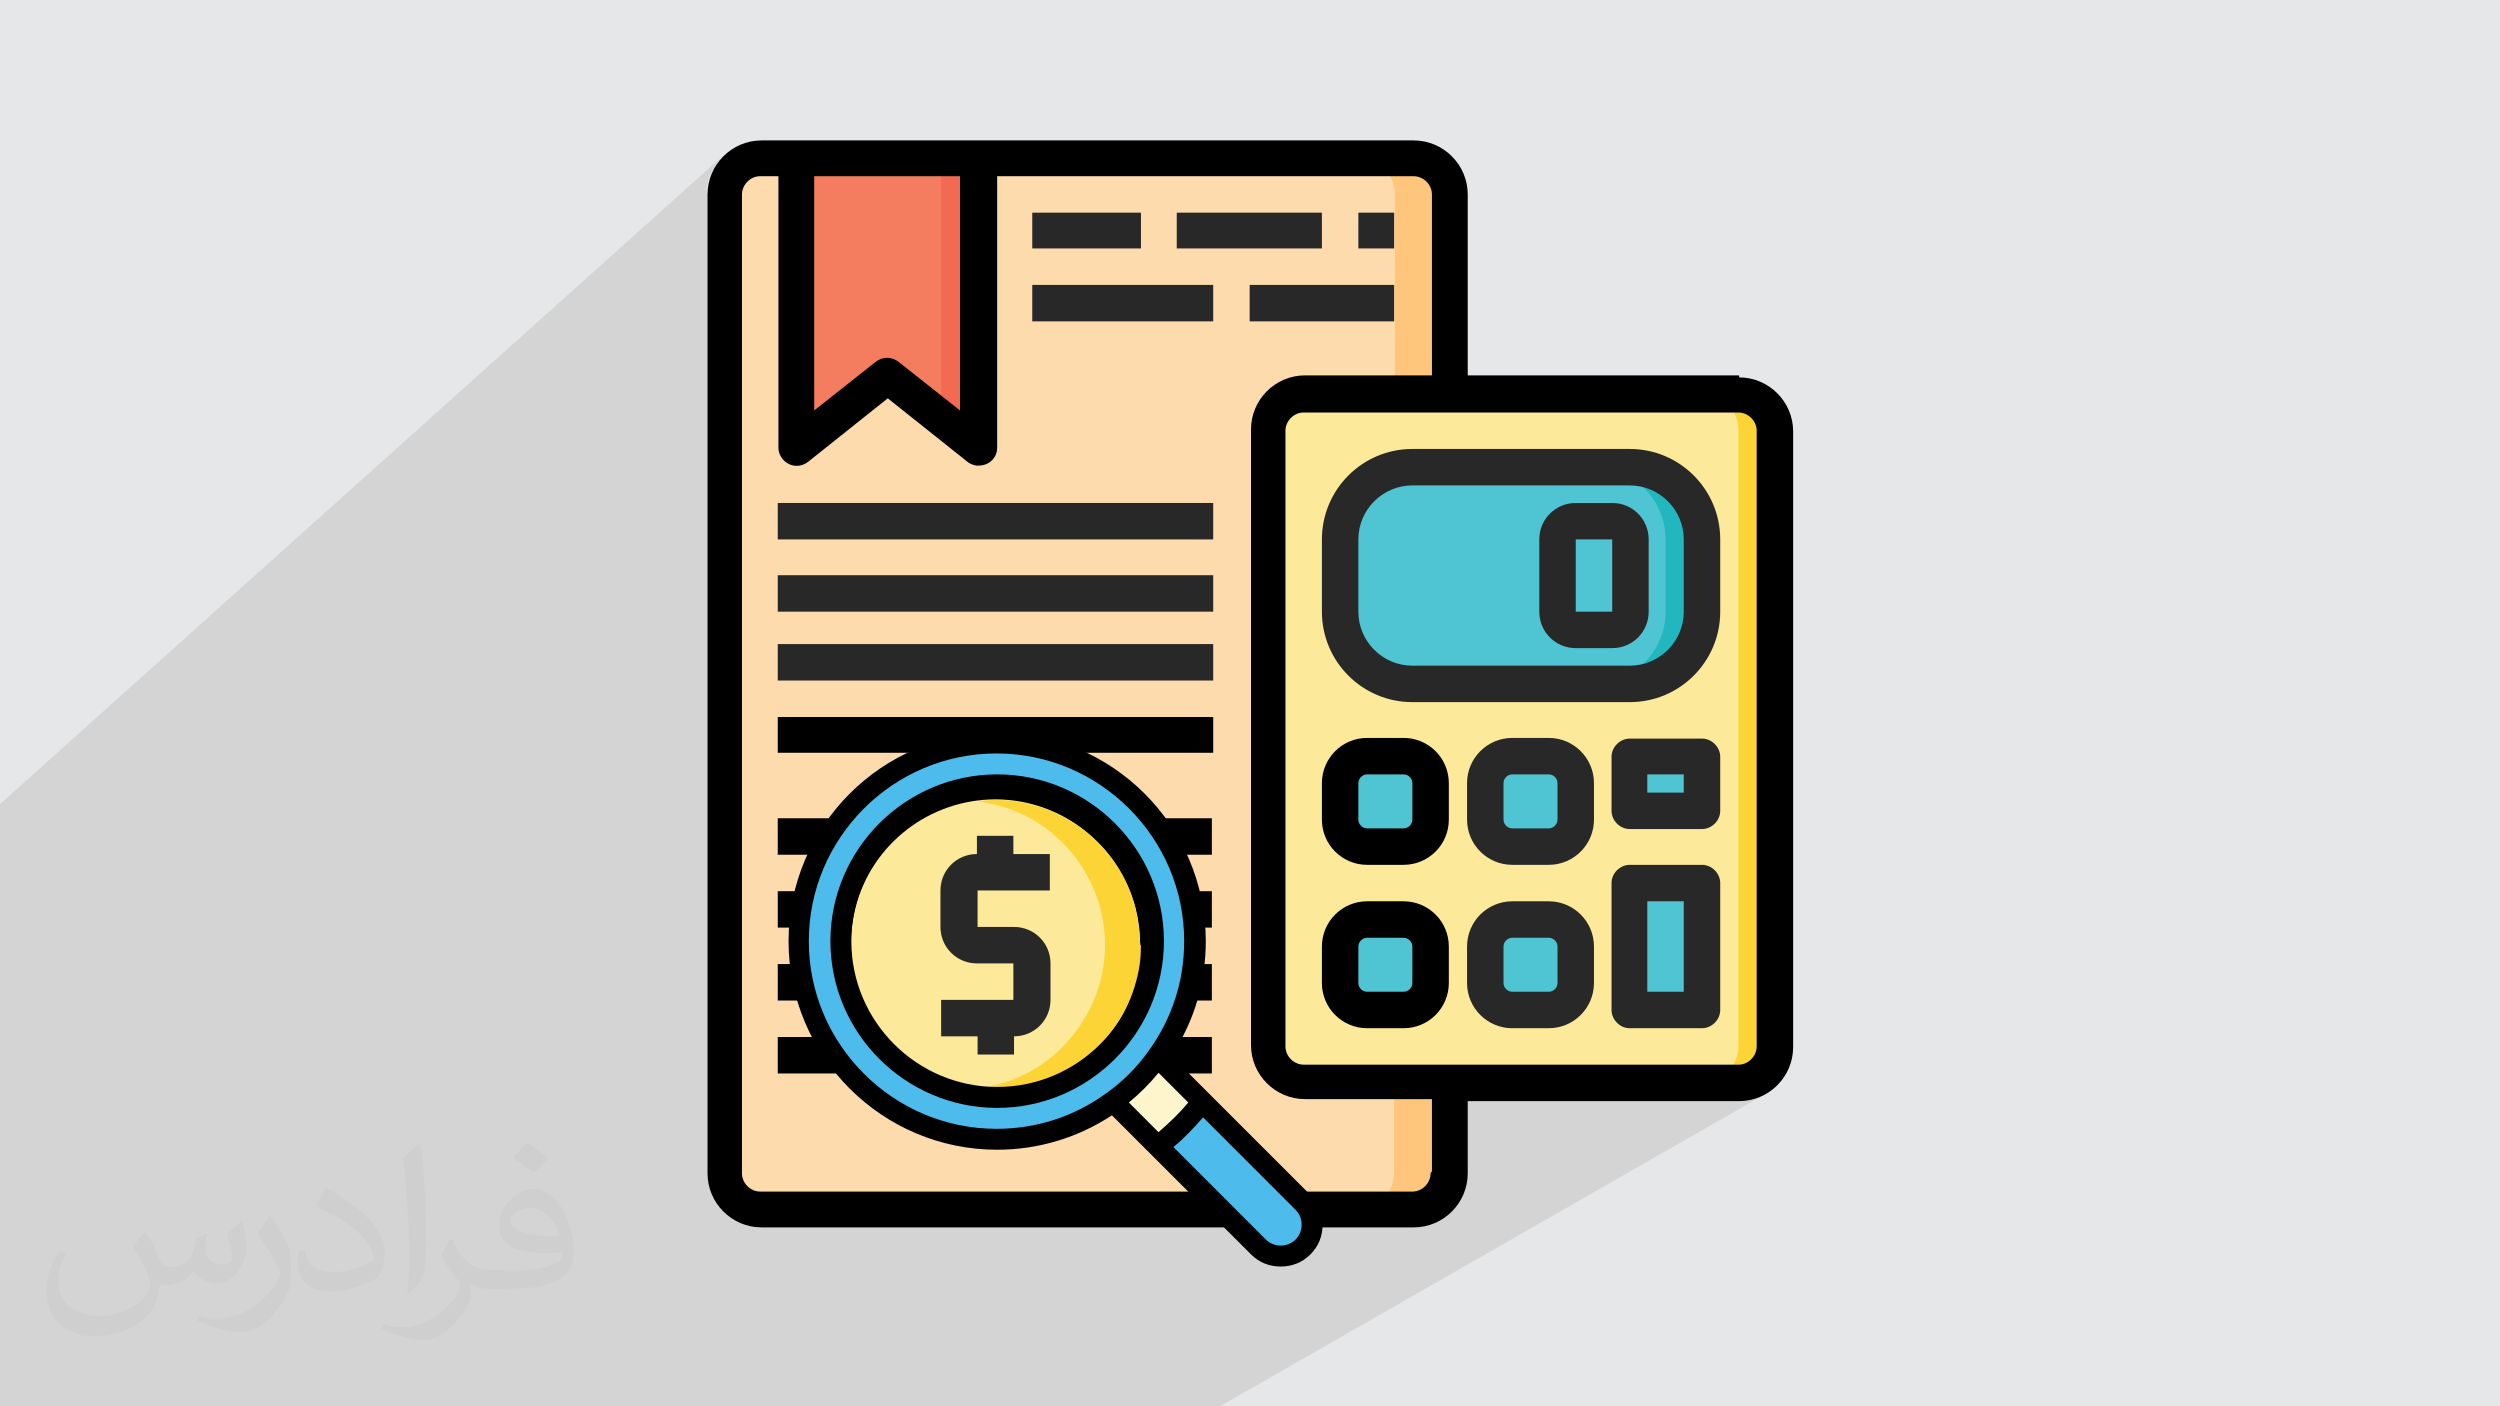
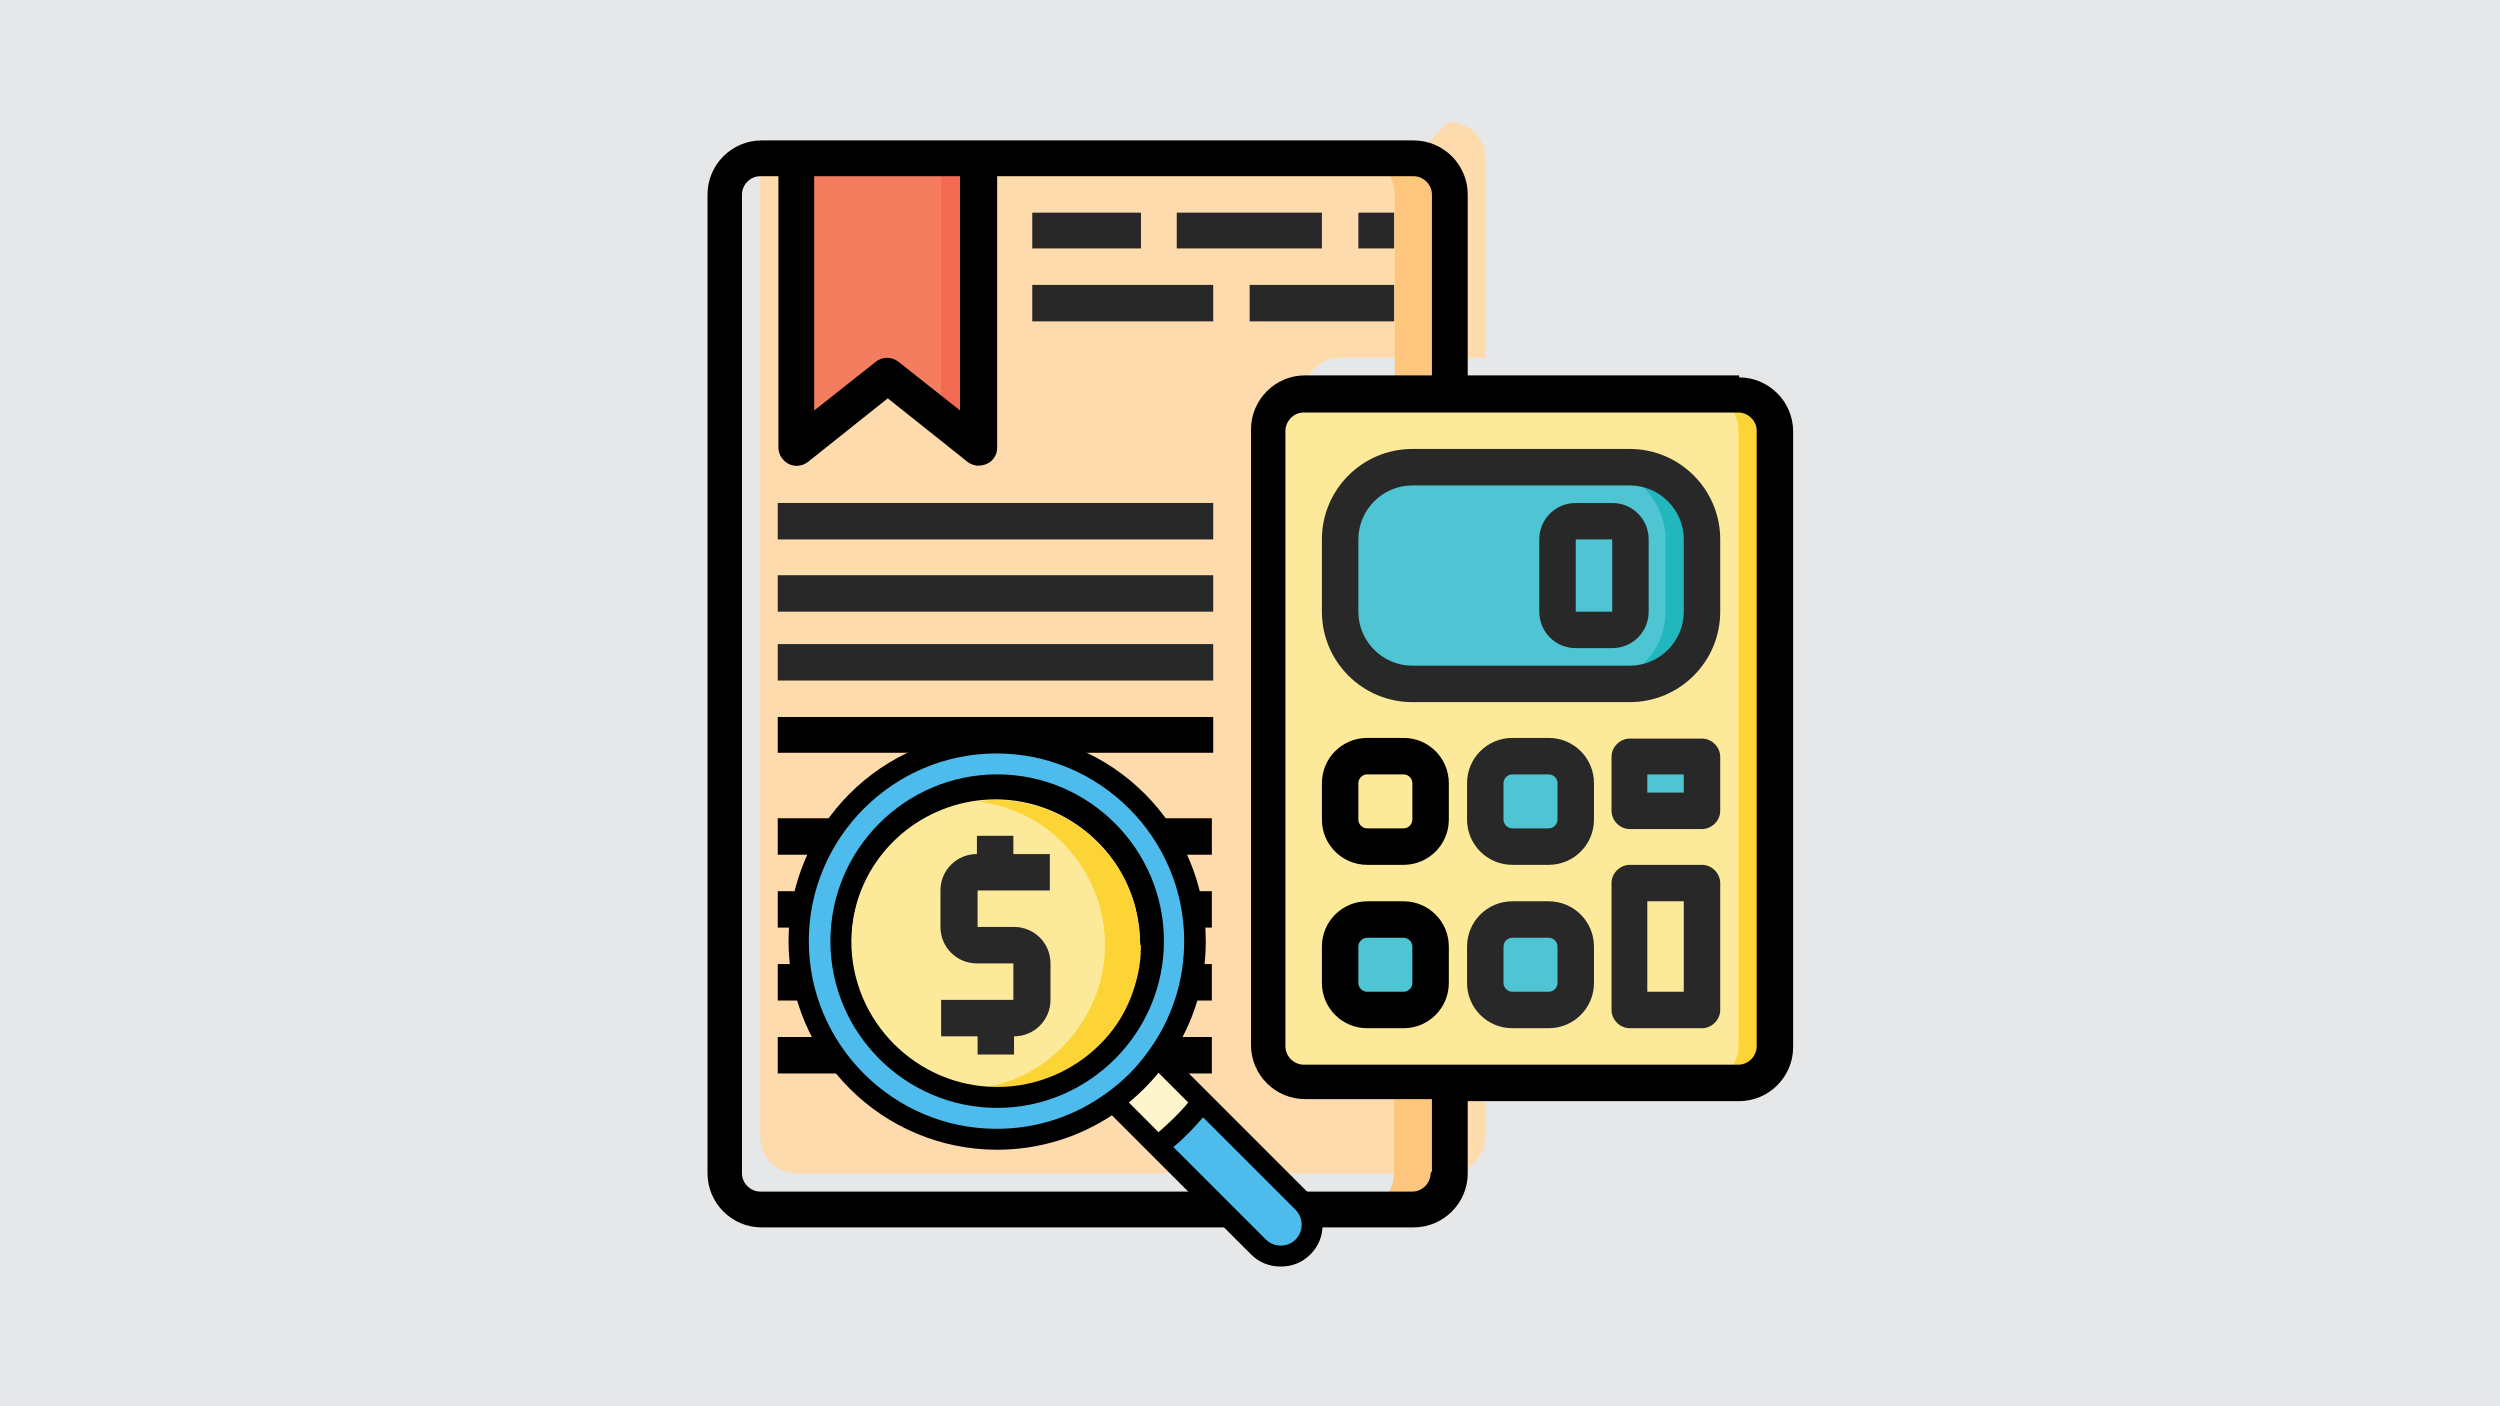
<svg xmlns="http://www.w3.org/2000/svg" xml:space="preserve" width="3.703in" height="2.083in" version="1.1" style="shape-rendering:geometricPrecision; text-rendering:geometricPrecision; image-rendering:optimizeQuality; fill-rule:evenodd; clip-rule:evenodd" viewBox="0 0 3703 2083" enable-background="new 0 0 512 512">
  <defs>
    <style type="text/css">
   
    .fil11 {fill:black}
    .fil9 {fill:#22B7BE}
    .fil12 {fill:#282828}
    .fil13 {fill:#4DBBEB}
    .fil7 {fill:#4FC4D2}
    .fil0 {fill:#E6E7E8}
    .fil10 {fill:#F26A51}
    .fil5 {fill:#F47D60}
    .fil8 {fill:#FCD435}
    .fil6 {fill:#FCEA9A}
    .fil4 {fill:#FDC67C}
    .fil3 {fill:#FEDBAD}
    .fil14 {fill:#FFF5CD}
    .fil2 {fill:#373435;fill-opacity:0.031}
    .fil1 {fill:#373435;fill-opacity:0.102}
   
  </style>
  </defs>
  <g id="Layer_x0020_1">
    <polygon class="fil0" points="0,0 3703,0 3703,2083 0,2083 " />
-     <polygon class="fil1" points="1660,2083 1640,2083 1610,2083 1596,2083 1580,2083 1564,2083 1560,2083 1557,2083 1554,2083 1548,2083 1535,2083 1535,2083 1533,2083 1523,2083 1521,2083 1506,2083 1498,2083 1487,2083 1477,2083 1470,2083 1470,2083 1463,2083 1423,2083 1387,2083 1342,2083 1333,2083 1309,2083 1296,2083 1287,2083 1286,2083 1285,2083 1278,2083 1264,2083 1257,2083 1233,2083 1233,2083 1227,2083 1210,2083 1197,2083 1180,2083 1173,2083 1162,2083 1161,2083 1153,2083 1145,2083 1143,2083 1141,2083 1136,2083 1133,2083 1130,2083 1130,2083 1126,2083 1125,2083 1121,2083 1119,2083 1109,2083 1109,2083 1108,2083 1106,2083 1103,2083 1102,2083 1098,2083 1097,2083 1086,2083 1074,2083 1071,2083 1068,2083 1063,2083 1061,2083 1060,2083 1051,2083 1051,2083 1047,2083 1044,2083 1038,2083 1036,2083 1026,2083 1024,2083 1018,2083 1014,2083 1009,2083 1002,2083 994,2083 982,2083 980,2083 979,2083 975,2083 975,2083 967,2083 958,2083 957,2083 949,2083 949,2083 948,2083 945,2083 943,2083 933,2083 926,2083 923,2083 923,2083 922,2083 922,2083 915,2083 915,2083 912,2083 910,2083 901,2083 892,2083 892,2083 891,2083 888,2083 885,2083 877,2083 871,2083 870,2083 870,2083 869,2083 869,2083 866,2083 864,2083 860,2083 859,2083 857,2083 846,2083 835,2083 834,2083 828,2083 826,2083 823,2083 823,2083 821,2083 817,2083 817,2083 816,2083 813,2083 809,2083 805,2083 800,2083 798,2083 793,2083 787,2083 786,2083 782,2083 779,2083 779,2083 778,2083 778,2083 775,2083 774,2083 772,2083 771,2083 764,2083 764,2083 755,2083 749,2083 749,2083 737,2083 733,2083 732,2083 729,2083 728,2083 726,2083 720,2083 716,2083 710,2083 695,2083 690,2083 687,2083 683,2083 680,2083 680,2083 668,2083 667,2083 659,2083 657,2083 653,2083 650,2083 646,2083 638,2083 635,2083 632,2083 617,2083 610,2083 606,2083 595,2083 592,2083 591,2083 585,2083 578,2083 573,2083 566,2083 556,2083 550,2083 542,2083 541,2083 526,2083 515,2083 494,2083 489,2083 478,2083 453,2083 412,2083 383,2083 381,2083 370,2083 370,2083 363,2083 361,2083 350,2083 333,2083 316,2083 312,2083 309,2083 297,2083 289,2083 282,2083 265,2083 265,2083 257,2083 248,2083 239,2083 237,2083 225,2083 219,2083 212,2083 206,2083 206,2083 202,2083 195,2083 195,2083 191,2083 168,2083 161,2083 149,2083 139,2083 130,2083 129,2083 117,2083 110,2083 74,2083 52,2083 31,2083 0,2083 0,2074 0,2070 0,1988 0,1949 0,1902 0,1859 0,1840 0,1839 0,1834 0,1830 0,1811 0,1773 0,1764 0,1750 0,1683 0,1663 0,1663 0,1639 0,1507 0,1470 0,1466 0,1451 0,1318 0,1317 0,1275 0,1261 0,1252 0,1241 0,1222 0,1221 0,1191 1076,226 1070,231 1065,237 1061,243 1057,250 1053,257 1050,264 1048,272 1047,280 1047,287 1092,246 1088,250 1085,254 1082,258 1079,262 1077,267 1075,272 1074,277 1073,282 1073,288 1073,300 1107,269 1104,273 1102,278 1100,283 1099,288 1099,304 1179,234 1447,234 1447,285 1476,261 1476,358 1529,315 1690,315 1690,358 1743,315 1910,315 2012,234 2017,234 2022,235 2028,237 2033,238 2037,241 2042,243 2046,246 2050,250 2053,254 2056,258 2059,262 2061,267 2063,272 2064,277 2065,282 2065,288 2065,315 2065,315 2065,368 2065,368 2065,422 2065,422 2065,476 2065,476 2065,556 2120,556 2084,583 2146,583 2144,584 2146,584 1904,761 1904,770 2012,691 2017,687 2022,684 2028,681 2034,678 2040,675 2046,673 2052,670 2058,669 2065,667 2072,666 2078,665 2085,665 2092,664 2405,664 2521,583 2527,583 2532,584 2537,585 2542,587 2547,589 2551,592 2556,595 2559,599 2563,602 2566,606 2569,611 2571,616 2573,621 2574,626 2575,631 2575,637 2575,1549 2575,1554 2574,1560 2573,1565 2571,1570 2569,1574 2567,1577 2575,1577 2580,1576 2585,1574 2590,1572 2537,1602 2575,1602 2581,1602 2586,1601 2591,1600 2596,1598 2601,1596 2541,1630 2576,1630 2584,1630 2592,1629 2600,1627 2607,1624 2614,1621 1807,2083 1788,2083 1756,2083 1743,2083 1709,2083 1708,2083 1703,2083 1695,2083 1661,2083 " />
-     <path class="fil2" d="M217 1826c7,11 12,21 16,32 3,7 5,19 21,19 5,0 11,-1 17,-5 7,-3 12,-9 14,-17l6 -21 15 -7 1 1c-2,8 -3,16 -3,21 0,18 15,24 27,24 7,0 13,-4 13,-10 0,-8 -4,-23 -8,-35 7,-7 14,-14 22,-20l1 1c4,15 6,30 6,40 0,10 -4,20 -8,27 -7,14 -20,25 -36,25 -12,0 -25,-6 -34,-17l-1 0c-9,11 -22,20 -43,20l-7 0c-1,14 -4,24 -9,33 -13,25 -50,42 -85,42 -49,0 -73,-28 -73,-66 0,-23 8,-45 19,-60l10 4c-7,14 -12,27 -12,40 0,35 29,52 62,52 31,0 68,-19 75,-42 -3,-25 -12,-36 -26,-59 4,-7 10,-15 17,-23l1 0 0 0 0 0 2 1 0 0zm564 -133c10,6 20,14 30,23 -6,8 -12,15 -21,21 -10,-8 -20,-15 -30,-22 7,-8 14,-15 20,-22l0 0 0 0 1 0 0 0zm5 96c-17,0 -30,11 -30,19 0,17 33,23 73,23 -5,-20 -22,-42 -43,-42zm-37 93c22,0 41,-1 55,-4 16,-4 30,-12 30,-18 0,-2 0,-3 -1,-5 -9,1 -19,1 -29,1 -29,0 -52,-7 -61,-23 -2,-5 -4,-10 -4,-16 0,-16 7,-32 19,-42 10,-9 21,-14 33,-14 20,0 37,16 48,42 6,14 11,30 11,51 0,14 -4,25 -12,34 -16,15 -45,21 -90,21l-20 0 0 0 -5 0c-11,0 -19,-2 -25,-7l-1 0c0,3 1,5 1,7 0,10 -3,23 -10,33 -20,30 -42,43 -60,43 -19,0 -42,-7 -63,-17l4 -7c7,3 16,5 29,5 34,0 78,-33 84,-64 -1,-3 -4,-6 -7,-10 -10,-12 -16,-22 -22,-32 5,-10 10,-18 14,-25l2 0c14,29 28,46 57,46l5 0 0 0 21 0 0 0 0 0 -3 1 0 0zm-146 31c2,-14 3,-29 3,-43l0 -21c0,-39 -5,-96 -9,-133 7,-8 17,-17 25,-23l2 1c5,47 7,101 7,151 0,13 -1,26 -2,35 -1,12 -8,21 -22,35l-3 -1 0 0 0 0 -1 -1 0 0zm-151 -62c1,18 10,33 41,33 20,0 36,-5 55,-14 3,-1 5,-3 5,-5 0,-12 -9,-27 -24,-41 -14,-13 -34,-25 -51,-32 -6,-3 -8,-5 -8,-8 0,-5 7,-16 13,-24l2 0c20,11 43,27 60,44 15,16 25,33 25,51 0,13 -4,26 -11,38 -22,11 -46,20 -70,20 -29,0 -48,-14 -48,-45 0,-3 0,-9 1,-16l10 0 0 0 0 0 0 -1 0 0zm-52 -52l18 29c7,11 13,22 13,41l0 24c0,19 -12,39 -32,60 -15,14 -29,20 -42,20 -19,0 -40,-6 -65,-17l3 -7c8,2 17,4 28,4 36,0 72,-26 89,-58 2,-4 3,-7 3,-9 0,-4 -2,-8 -4,-11 -9,-17 -19,-33 -30,-47 6,-9 12,-18 18,-27l1 0 0 -2 0 0z" />
    <g id="_2489177773200">
-       <path class="fil3" d="M2092 234l-966 0c-30,0 -54,24 -54,54l0 1450c0,30 24,54 54,54l966 0c30,0 54,-24 54,-54l0 -134 -215 0c-30,0 -54,-24 -54,-54l0 -912c0,-30 24,-54 54,-54l215 0 0 -295c0,-30 -24,-54 -54,-54l0 -1z" />
+       <path class="fil3" d="M2092 234l-966 0l0 1450c0,30 24,54 54,54l966 0c30,0 54,-24 54,-54l0 -134 -215 0c-30,0 -54,-24 -54,-54l0 -912c0,-30 24,-54 54,-54l215 0 0 -295c0,-30 -24,-54 -54,-54l0 -1z" />
      <path class="fil4" d="M2146 288l0 295 -80 0 0 -295c0,-30 -24,-54 -54,-54l80 0c30,0 54,24 54,54z" />
      <path class="fil4" d="M2065 1603l80 0 0 134c0,30 -24,54 -54,54l-80 0c30,0 54,-24 54,-54l0 -134z" />
      <polygon class="fil5" points="1447,449 1447,663 1313,556 1179,663 1179,234 1447,234 " />
      <path class="fil6" d="M1931 583l644 0c30,0 54,24 54,54l0 912c0,30 -24,54 -54,54l-644 0c-30,0 -54,-24 -54,-54l0 -912c0,-30 24,-54 54,-54z" />
-       <polygon class="fil7" points="2414,1308 2521,1308 2521,1496 2414,1496 " />
      <polygon class="fil7" points="2414,1121 2521,1121 2521,1201 2414,1201 " />
      <path class="fil7" d="M2092 691l322 0c59,0 107,48 107,107l0 107c0,59 -48,107 -107,107l-322 0c-59,0 -107,-48 -107,-107l0 -107c0,-59 48,-107 107,-107z" />
      <path class="fil8" d="M2629 637l0 912c0,30 -24,54 -54,54l-54 0c30,0 54,-24 54,-54l0 -912c0,-30 -24,-54 -54,-54l54 0c30,0 54,24 54,54z" />
      <path class="fil9" d="M2521 799l0 107c0,59 -48,107 -107,107l-54 0c59,0 107,-48 107,-107l0 -107c0,-59 -48,-107 -107,-107l54 0c59,0 107,48 107,107z" />
      <path class="fil7" d="M2240 1362l54 0c23,0 40,18 40,40l0 54c0,23 -18,40 -40,40l-54 0c-23,0 -40,-18 -40,-40l0 -54c0,-23 18,-40 40,-40z" />
      <path class="fil7" d="M2240 1121l54 0c23,0 40,18 40,40l0 54c0,23 -18,40 -40,40l-54 0c-23,0 -40,-18 -40,-40l0 -54c0,-23 18,-40 40,-40z" />
      <path class="fil7" d="M2025 1362l54 0c23,0 40,18 40,40l0 54c0,23 -18,40 -40,40l-54 0c-23,0 -40,-18 -40,-40l0 -54c0,-23 18,-40 40,-40z" />
-       <path class="fil7" d="M2025 1121l54 0c23,0 40,18 40,40l0 54c0,23 -18,40 -40,40l-54 0c-23,0 -40,-18 -40,-40l0 -54c0,-23 18,-40 40,-40z" />
      <polygon class="fil10" points="1447,261 1447,691 1394,648 1394,261 " />
      <path class="fil11" d="M2602 1550c0,14 -12,27 -27,27l-644 0c-14,0 -27,-12 -27,-27l0 -912c0,-14 12,-27 27,-27l644 0c14,0 27,12 27,27l0 912zm-483 188c0,14 -12,27 -27,27l-966 0c-14,0 -27,-12 -27,-27l0 -1450c0,-14 12,-27 27,-27l27 0 0 402c0,14 12,27 27,27 6,0 12,-2 17,-6l118 -94 118 94c11,9 29,7 38,-4 4,-5 6,-10 6,-17l0 -402 617 0c14,0 27,12 27,27l0 268 -188 0c-44,0 -80,36 -80,80l0 912c0,44 36,80 80,80l188 0 0 107 -1 1zm-912 -1477l215 0 0 347 -91 -72c-10,-8 -24,-8 -34,0l-91 72 0 -347 1 0zm1369 295l-402 0 0 -268c0,-44 -36,-80 -80,-80l-966 0c-44,0 -80,36 -80,80l0 1450c0,44 36,80 80,80l966 0c44,0 80,-36 80,-80l0 -107 402 0c44,0 80,-36 80,-80l0 -912c0,-44 -36,-80 -80,-80l0 -1z" />
      <path class="fil12" d="M2494 906c0,44 -36,80 -80,80l-322 0c-44,0 -80,-36 -80,-80l0 -107c0,-44 36,-80 80,-80l322 0c44,0 80,36 80,80l0 107zm-80 -241l-322 0c-74,0 -134,60 -134,134l0 107c0,74 60,134 134,134l322 0c74,0 134,-60 134,-134l0 -107c0,-74 -60,-134 -134,-134z" />
      <path class="fil11" d="M2092 1214c0,7 -6,13 -13,13l-54 0c-7,0 -13,-6 -13,-13l0 -54c0,-7 6,-13 13,-13l54 0c7,0 13,6 13,13l0 54zm-13 -121l-54 0c-37,0 -67,30 -67,67l0 54c0,37 30,67 67,67l54 0c37,0 67,-30 67,-67l0 -54c0,-37 -30,-67 -67,-67z" />
      <path class="fil11" d="M2092 1456c0,7 -6,13 -13,13l-54 0c-7,0 -13,-6 -13,-13l0 -54c0,-7 6,-13 13,-13l54 0c7,0 13,6 13,13l0 54zm-13 -121l-54 0c-37,0 -67,30 -67,67l0 54c0,37 30,67 67,67l54 0c37,0 67,-30 67,-67l0 -54c0,-37 -30,-67 -67,-67z" />
      <path class="fil12" d="M2307 1214c0,7 -6,13 -13,13l-54 0c-7,0 -13,-6 -13,-13l0 -54c0,-7 6,-13 13,-13l54 0c7,0 13,6 13,13l0 54zm-13 -121l-54 0c-37,0 -67,30 -67,67l0 54c0,37 30,67 67,67l54 0c37,0 67,-30 67,-67l0 -54c0,-37 -30,-67 -67,-67z" />
      <path class="fil12" d="M2307 1456c0,7 -6,13 -13,13l-54 0c-7,0 -13,-6 -13,-13l0 -54c0,-7 6,-13 13,-13l54 0c7,0 13,6 13,13l0 54zm-13 -121l-54 0c-37,0 -67,30 -67,67l0 54c0,37 30,67 67,67l54 0c37,0 67,-30 67,-67l0 -54c0,-37 -30,-67 -67,-67z" />
      <path class="fil12" d="M2494 1469l-54 0 0 -134 54 0 0 134zm27 -188l-107 0c-14,0 -27,12 -27,27l0 188c0,14 12,27 27,27l107 0c14,0 27,-12 27,-27l0 -188c0,-14 -12,-27 -27,-27z" />
      <path class="fil12" d="M2334 906l0 -107 54 0 0 107 -54 0zm54 -161l-54 0c-30,0 -54,24 -54,54l0 107c0,30 24,54 54,54l54 0c30,0 54,-24 54,-54l0 -107c0,-30 -24,-54 -54,-54z" />
      <path class="fil12" d="M2494 1174l-54 0 0 -27 54 0 0 27zm27 -80l-107 0c-14,0 -27,12 -27,27l0 80c0,14 12,27 27,27l107 0c14,0 27,-12 27,-27l0 -80c0,-14 -12,-27 -27,-27z" />
      <polygon class="fil12" points="2012,315 2065,315 2065,368 2012,368 " />
      <polygon class="fil12" points="1743,315 1958,315 1958,368 1743,368 " />
      <polygon class="fil12" points="1851,422 2065,422 2065,476 1851,476 " />
      <polygon class="fil12" points="1529,315 1690,315 1690,368 1529,368 " />
      <polygon class="fil12" points="1529,422 1797,422 1797,476 1529,476 " />
      <polygon class="fil12" points="1152,745 1797,745 1797,799 1152,799 " />
      <polygon class="fil12" points="1152,852 1797,852 1797,906 1152,906 " />
      <g>
        <polygon class="fil12" points="1152,954 1797,954 1797,1008 1152,1008 " />
        <polygon class="fil11" points="1152,1062 1797,1062 1797,1115 1152,1115 " />
      </g>
      <g>
        <path class="fil11" d="M1474 1587c-104,0 -188,-85 -188,-188 0,-104 85,-188 188,-188 104,0 188,85 188,188 0,104 -85,188 -188,188zm0 -429c-55,0 -108,19 -152,54l-170 0 0 54 122 0c-11,17 -21,35 -27,54l-95 0 0 54 83 0c-2,18 -2,36 0,54l-83 0 0 54 95 0c6,19 15,37 27,54l-122 0 0 54 170 0c89,71 215,71 303,0l170 0 0 -54 -122 0c11,-17 21,-35 27,-54l95 0 0 -54 -83 0c2,-18 2,-36 0,-54l83 0 0 -54 -95 0c-6,-19 -15,-37 -27,-54l122 0 0 -54 -170 0c-43,-35 -96,-54 -152,-54l0 0z" />
        <g>
          <path class="fil6" d="M1682 1345c-25,-94 -109,-160 -206,-161l-1 0c-98,0 -184,66 -208,161 -9,35 -9,72 0,107 25,94 109,160 206,161l1 0c98,0 184,-66 208,-161 9,-35 9,-72 0,-107z" />
          <path class="fil8" d="M1690 1399c0,19 -2,36 -7,54 -25,95 -110,161 -208,161l-1 0c-8,0 -18,-1 -26,-2 43,-5 84,-23 116,-52 32,-29 55,-66 66,-107 9,-35 9,-72 0,-107 -11,-41 -34,-79 -66,-107 -32,-29 -72,-46 -115,-52 8,-1 18,-2 26,-2l1 0c97,1 183,67 206,161 4,18 6,35 7,54l1 0z" />
          <path class="fil12" d="M1501 1238l-54 0 0 27c-30,0 -54,24 -54,54l0 54c0,30 24,54 54,54l54 0 0 54 -107 0 0 54 54 0 0 27 54 0 0 -27c30,0 54,-24 54,-54l0 -54c0,-30 -24,-54 -54,-54l-54 0 0 -54 107 0 0 -54 -54 0 0 -27z" />
        </g>
      </g>
      <g>
        <path class="fil13" d="M1930 1781c18,18 18,47 0,66 -9,9 -21,14 -33,14 -12,0 -24,-5 -33,-14l-149 -149c24,-19 46,-41 66,-66l149 149z" />
        <path class="fil14" d="M1714 1566l66 66c-19,24 -41,46 -66,66l-66 -66 0 0c25,-18 47,-40 66,-66l0 0z" />
        <path class="fil13" d="M1770 1394c0,64 -21,124 -56,172 -18,25 -40,47 -66,66 -48,35 -108,56 -172,56 -162,0 -294,-132 -294,-294 0,-162 132,-294 294,-294 162,0 294,132 294,294zm-294 -232c128,0 232,104 232,232 0,128 -104,232 -232,232 -128,0 -232,-104 -232,-232 0,-128 104,-232 232,-232z" />
        <path class="fil11" d="M1941 1770l-206 -206c34,-51 51,-109 51,-170 0,-171 -139,-309 -309,-309 -171,0 -309,139 -309,309 0,171 139,309 309,309 61,0 120,-18 170,-51l57 57c0,0 0,0 0,0l149 149c12,12 27,18 44,18 17,0 32,-6 44,-18 12,-12 18,-27 18,-44 0,-17 -6,-32 -18,-44zm-269 -137c16,-13 31,-28 44,-44l44 44c-13,16 -28,30 -44,44l-44 -44zm-474 -239c0,-153 125,-278 278,-278 153,0 278,125 278,278 0,59 -18,115 -53,163 -17,24 -38,45 -62,62 0,0 0,0 0,0 -48,35 -104,53 -163,53 -153,0 -278,-125 -278,-278zm721 442c-6,6 -14,9 -22,9 -8,0 -16,-3 -22,-9l-137 -137c16,-13 30,-28 44,-44l137 137c6,6 9,14 9,22 0,8 -3,16 -9,22z" />
        <path class="fil11" d="M1724 1394c0,-136 -111,-247 -247,-247 -136,0 -247,111 -247,247 0,136 111,247 247,247 136,0 247,-111 247,-247zm-247 216c-119,0 -216,-97 -216,-216 0,-119 97,-216 216,-216 119,0 216,97 216,216 0,119 -97,216 -216,216z" />
      </g>
    </g>
    <g id="_2489177773008">
  </g>
    <g id="_2489177772944">
  </g>
    <g id="_2489177773808">
  </g>
    <g id="_2489177774224">
  </g>
    <g id="_2489177771536">
  </g>
    <g id="_2489177770416">
  </g>
    <g id="_2489177770896">
  </g>
    <g id="_2489177770800">
  </g>
    <g id="_2489177772176">
  </g>
    <g id="_2489177770928">
  </g>
    <g id="_2489177768528">
  </g>
    <g id="_2489177769680">
  </g>
    <g id="_2489177769392">
  </g>
    <g id="_2489177769136">
  </g>
    <g id="_2489177769072">
  </g>
  </g>
</svg>